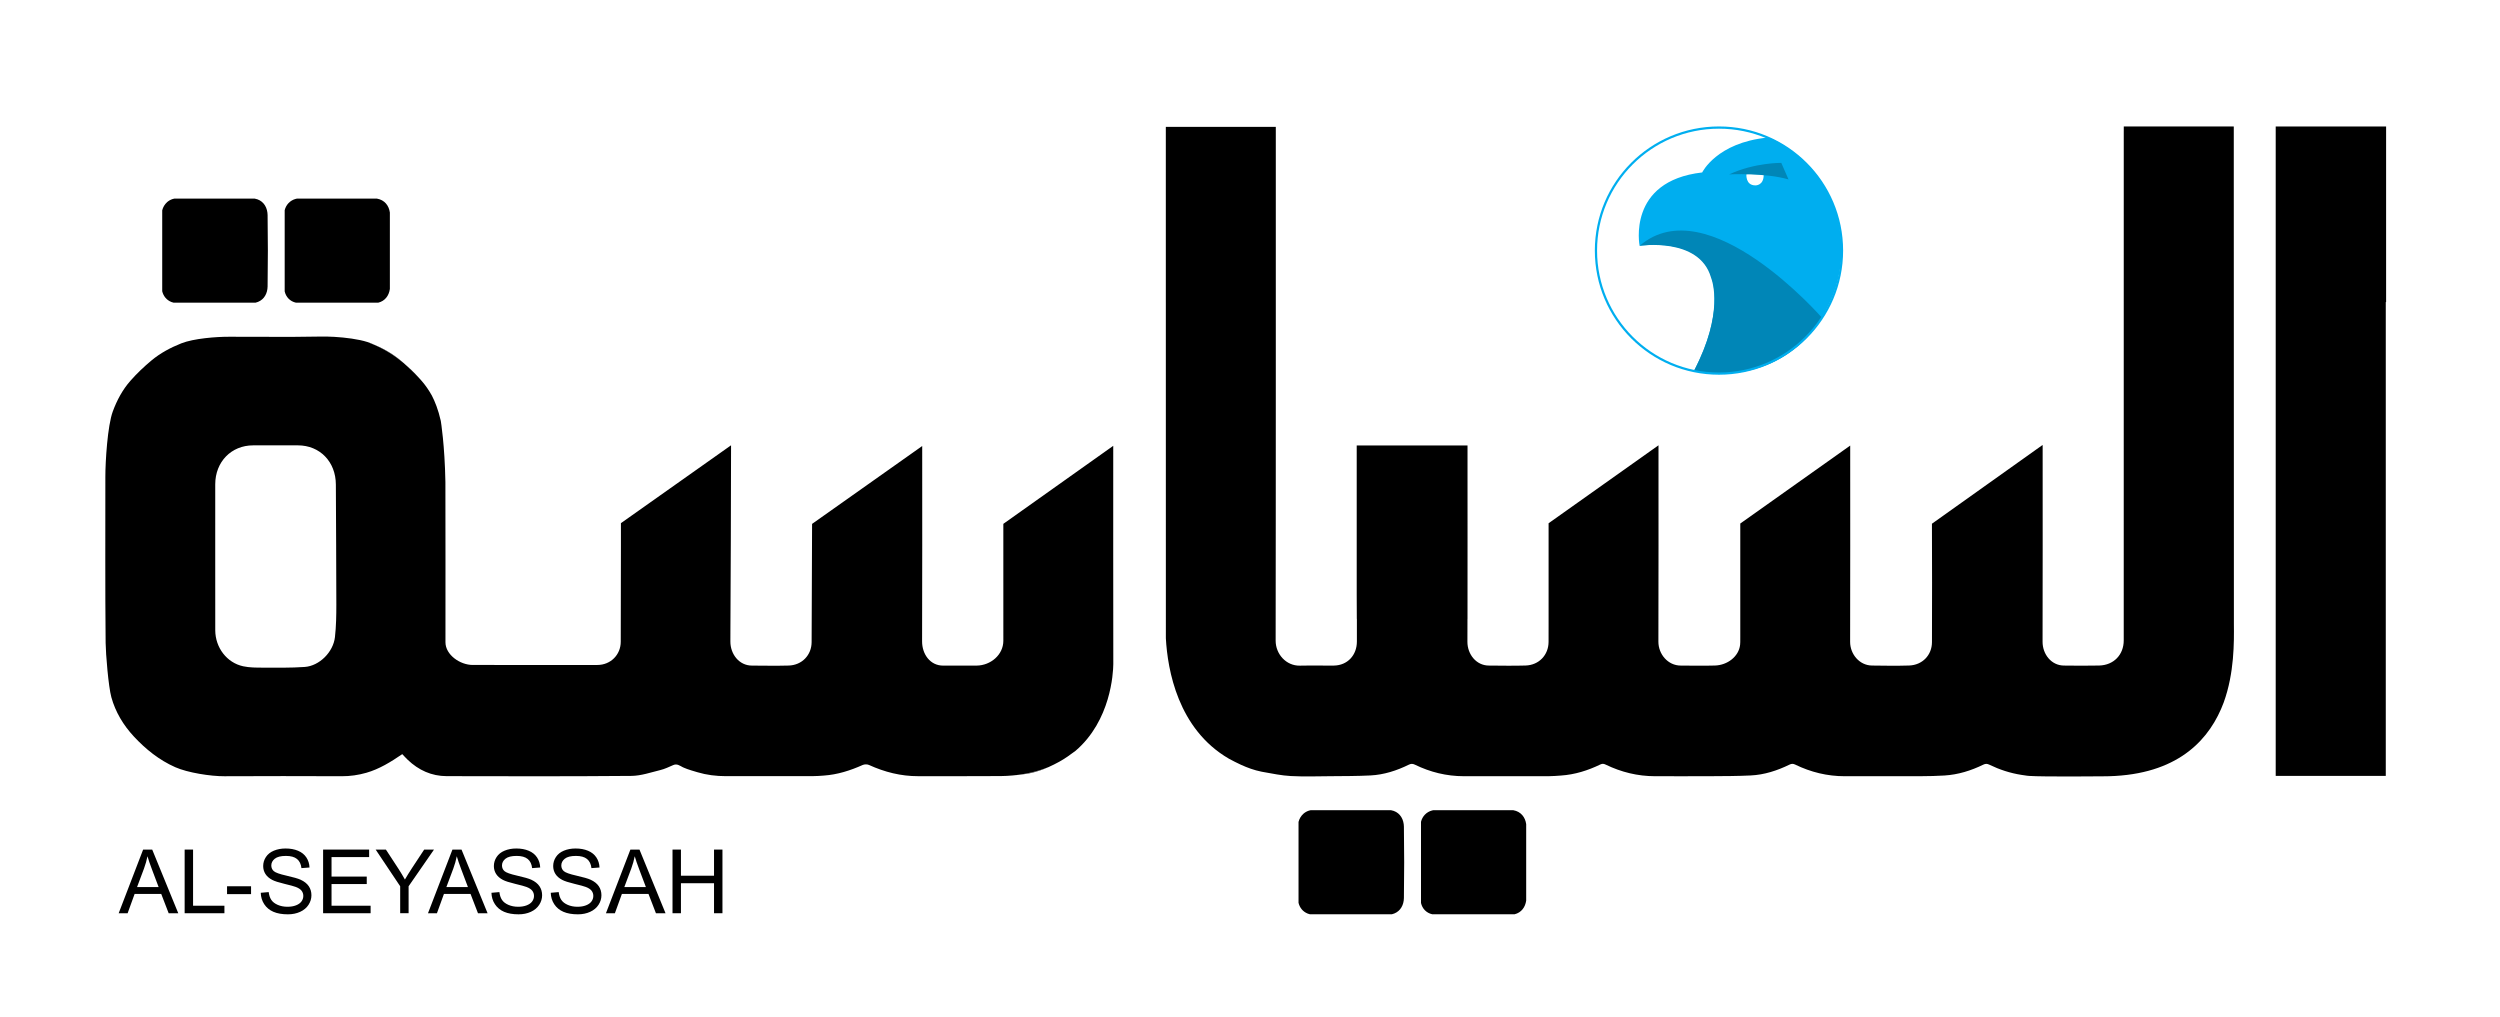
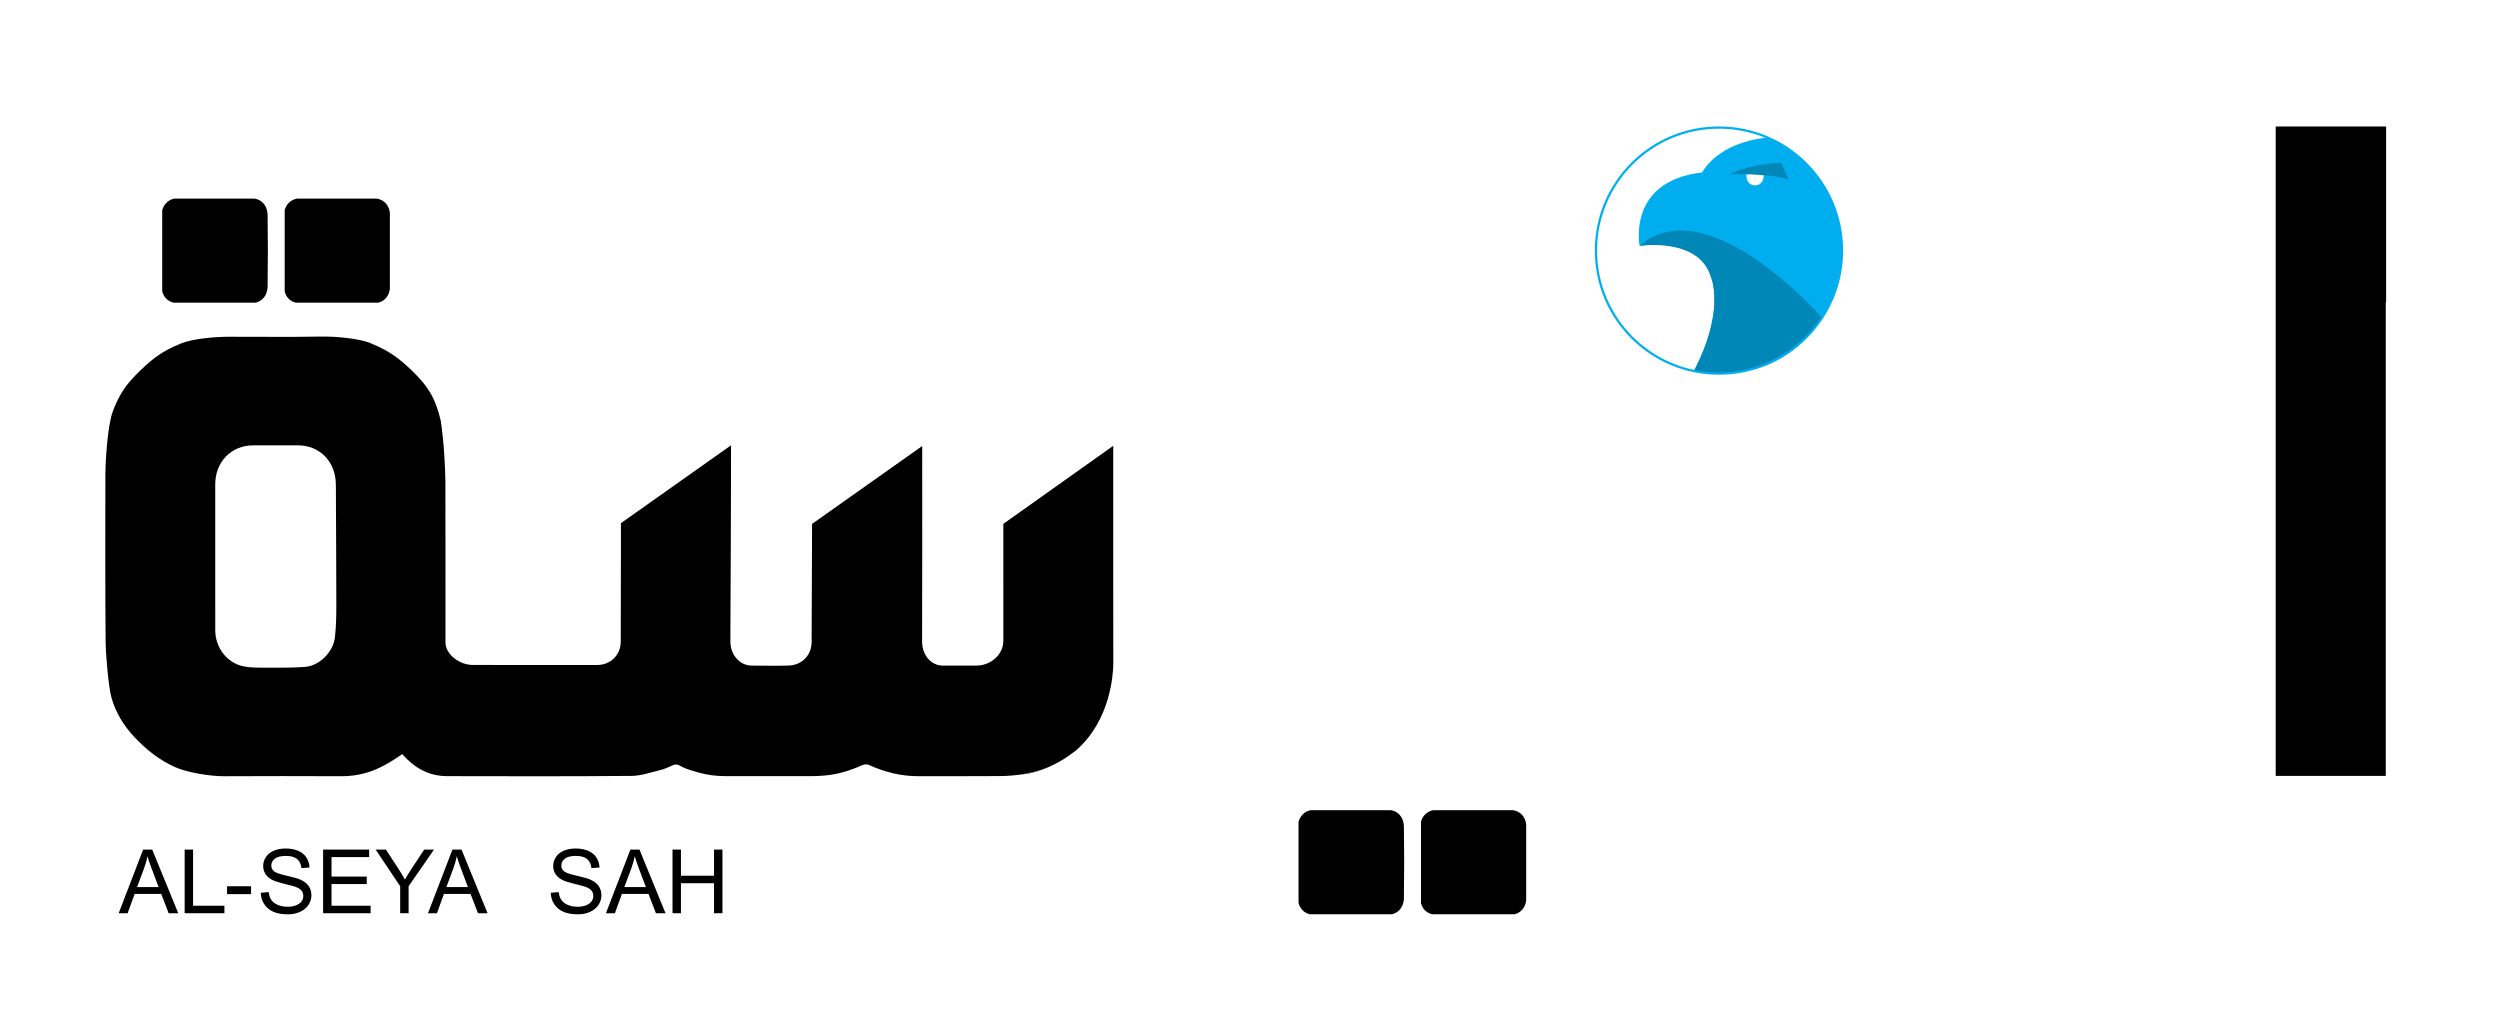
<svg xmlns="http://www.w3.org/2000/svg" version="1.1" id="Layer_1" x="0px" y="0px" width="3429.57px" height="1395.23px" viewBox="0 0 3429.57 1395.23" enable-background="new 0 0 3429.57 1395.23" xml:space="preserve">
  <polygon points="3121.877,173.523 3121.877,175.523 3121.877,414.415 3121.877,1064.39 3272.878,1064.39 3272.878,414.415   3273.329,414.415 3273.329,173.523 " />
  <path d="M1406.75,1061.78c8.378-1.168,16.441-3.42,24.239-6.387c-10.138,3.367-21.329,5.96-33.692,7.595  C1400.456,1062.623,1403.608,1062.217,1406.75,1061.78z" />
  <path d="M1397.297,1062.988c12.363-1.635,23.554-4.228,33.692-7.595c2.543-0.967,5.056-2.017,7.543-3.123  c-14.091,5.706-30.41,9.767-49.329,11.53C1391.904,1063.563,1394.603,1063.299,1397.297,1062.988z" />
  <g>
    <path d="M196.35,1165.469l-33.538,87.33h12.271l9.591-26.449h36.517l10.186,26.449h13.165l-35.742-87.33H196.35z M188.01,1216.938   l9.591-25.615c2.025-5.52,3.594-11.08,4.706-16.68c1.349,4.727,3.415,10.763,6.195,18.109l9.114,24.186H188.01z" />
    <polygon points="264.855,1165.469 253.299,1165.469 253.299,1252.799 307.866,1252.799 307.866,1242.494 264.855,1242.494  " />
    <rect x="311.467" y="1215.806" width="32.942" height="10.782" />
    <path d="M412.329,1206.811c-3.495-1.588-9.939-3.445-19.331-5.57c-9.392-2.124-15.2-4.199-17.424-6.225   c-2.264-2.025-3.395-4.606-3.395-7.744c0-3.613,1.598-6.701,4.795-9.264c3.196-2.561,8.29-3.842,15.28-3.842   c6.711,0,11.784,1.41,15.22,4.229c3.435,2.82,5.451,6.99,6.046,12.51l11.08-0.834c-0.199-5.123-1.628-9.71-4.289-13.761   c-2.661-4.051-6.463-7.119-11.407-9.203c-4.945-2.086-10.654-3.128-17.127-3.128c-5.878,0-11.219,0.993-16.024,2.979   c-4.806,1.986-8.459,4.895-10.961,8.728c-2.502,3.832-3.753,7.952-3.753,12.36c0,4.012,1.022,7.635,3.068,10.872   c2.045,3.236,5.153,5.947,9.323,8.131c3.216,1.708,8.836,3.524,16.858,5.451c8.021,1.926,13.204,3.346,15.548,4.259   c3.653,1.391,6.274,3.107,7.863,5.154c1.588,2.044,2.383,4.437,2.383,7.177c0,2.701-0.825,5.192-2.472,7.477   c-1.649,2.283-4.161,4.08-7.536,5.391c-3.376,1.311-7.267,1.966-11.676,1.966c-4.965,0-9.432-0.864-13.403-2.591   c-3.972-1.729-6.901-3.992-8.787-6.791c-1.886-2.801-3.088-6.384-3.604-10.752l-10.901,0.952c0.158,5.839,1.757,11.07,4.795,15.696   c3.039,4.627,7.228,8.093,12.57,10.396c5.341,2.303,11.963,3.456,19.866,3.456c6.235,0,11.845-1.143,16.829-3.426   c4.983-2.283,8.806-5.48,11.467-9.592c2.661-4.108,3.992-8.488,3.992-13.135c0-4.686-1.212-8.826-3.634-12.42   C421.165,1212.124,417.412,1209.155,412.329,1206.811z" />
    <polygon points="454.802,1212.768 503.114,1212.768 503.114,1202.522 454.802,1202.522 454.802,1175.775 506.391,1175.775    506.391,1165.469 443.246,1165.469 443.246,1252.799 508.416,1252.799 508.416,1242.494 454.802,1242.494  " />
    <path d="M581.925,1165.469l-16.918,25.675c-3.733,5.72-6.91,10.862-9.531,15.43c-2.74-4.925-5.699-9.85-8.876-14.774l-17.216-26.33   h-14.059l33.658,50.337v36.993h11.556v-36.993l34.849-50.337H581.925z" />
    <path d="M620.673,1165.469l-33.538,87.33h12.271l9.591-26.449h36.517l10.186,26.449h13.165l-35.742-87.33H620.673z    M612.333,1216.938l9.591-25.615c2.025-5.52,3.594-11.08,4.706-16.68c1.349,4.727,3.415,10.763,6.195,18.109l9.114,24.186H612.333z   " />
-     <path d="M728.793,1206.811c-3.495-1.588-9.939-3.445-19.331-5.57c-9.392-2.124-15.2-4.199-17.424-6.225   c-2.264-2.025-3.395-4.606-3.395-7.744c0-3.613,1.598-6.701,4.795-9.264c3.196-2.561,8.29-3.842,15.28-3.842   c6.711,0,11.784,1.41,15.22,4.229c3.435,2.82,5.451,6.99,6.046,12.51l11.08-0.834c-0.199-5.123-1.628-9.71-4.289-13.761   c-2.661-4.051-6.463-7.119-11.407-9.203c-4.945-2.086-10.654-3.128-17.127-3.128c-5.878,0-11.219,0.993-16.024,2.979   c-4.806,1.986-8.459,4.895-10.961,8.728c-2.502,3.832-3.753,7.952-3.753,12.36c0,4.012,1.022,7.635,3.068,10.872   c2.045,3.236,5.153,5.947,9.323,8.131c3.216,1.708,8.836,3.524,16.858,5.451c8.021,1.926,13.204,3.346,15.548,4.259   c3.653,1.391,6.274,3.107,7.863,5.154c1.588,2.044,2.383,4.437,2.383,7.177c0,2.701-0.825,5.192-2.472,7.477   c-1.649,2.283-4.161,4.08-7.536,5.391c-3.376,1.311-7.267,1.966-11.676,1.966c-4.965,0-9.432-0.864-13.403-2.591   c-3.972-1.729-6.901-3.992-8.787-6.791c-1.886-2.801-3.088-6.384-3.604-10.752l-10.901,0.952c0.158,5.839,1.757,11.07,4.795,15.696   c3.039,4.627,7.229,8.093,12.57,10.396c5.341,2.303,11.963,3.456,19.866,3.456c6.235,0,11.845-1.143,16.829-3.426   c4.983-2.283,8.806-5.48,11.467-9.592c2.661-4.108,3.992-8.488,3.992-13.135c0-4.686-1.212-8.826-3.634-12.42   C737.629,1212.124,733.876,1209.155,728.793,1206.811z" />
    <path d="M810.166,1206.811c-3.495-1.588-9.939-3.445-19.331-5.57c-9.392-2.124-15.2-4.199-17.424-6.225   c-2.264-2.025-3.395-4.606-3.395-7.744c0-3.613,1.598-6.701,4.795-9.264c3.196-2.561,8.29-3.842,15.28-3.842   c6.711,0,11.784,1.41,15.22,4.229c3.435,2.82,5.451,6.99,6.046,12.51l11.08-0.834c-0.199-5.123-1.628-9.71-4.289-13.761   c-2.661-4.051-6.463-7.119-11.407-9.203c-4.945-2.086-10.654-3.128-17.127-3.128c-5.878,0-11.219,0.993-16.024,2.979   c-4.806,1.986-8.459,4.895-10.961,8.728c-2.502,3.832-3.753,7.952-3.753,12.36c0,4.012,1.022,7.635,3.068,10.872   c2.045,3.236,5.153,5.947,9.323,8.131c3.216,1.708,8.836,3.524,16.858,5.451c8.021,1.926,13.204,3.346,15.548,4.259   c3.653,1.391,6.274,3.107,7.863,5.154c1.588,2.044,2.383,4.437,2.383,7.177c0,2.701-0.825,5.192-2.472,7.477   c-1.649,2.283-4.161,4.08-7.536,5.391c-3.376,1.311-7.267,1.966-11.676,1.966c-4.965,0-9.432-0.864-13.403-2.591   c-3.972-1.729-6.901-3.992-8.787-6.791c-1.886-2.801-3.088-6.384-3.604-10.752l-10.901,0.952c0.158,5.839,1.757,11.07,4.795,15.696   c3.039,4.627,7.228,8.093,12.57,10.396c5.341,2.303,11.963,3.456,19.866,3.456c6.235,0,11.845-1.143,16.829-3.426   c4.983-2.283,8.806-5.48,11.467-9.592c2.661-4.108,3.992-8.488,3.992-13.135c0-4.686-1.212-8.826-3.634-12.42   C819.002,1212.124,815.249,1209.155,810.166,1206.811z" />
    <path d="M864.792,1165.469l-33.538,87.33h12.271l9.591-26.449h36.517l10.186,26.449h13.165l-35.742-87.33H864.792z    M856.452,1216.938l9.591-25.615c2.025-5.52,3.594-11.08,4.706-16.68c1.349,4.727,3.415,10.763,6.195,18.109l9.114,24.186H856.452z   " />
    <polygon points="979.524,1201.331 934.132,1201.331 934.132,1165.469 922.576,1165.469 922.576,1252.799 934.132,1252.799    934.132,1211.636 979.524,1211.636 979.524,1252.799 991.082,1252.799 991.082,1165.469 979.524,1165.469  " />
    <path d="M1925.668,1130.601c-1.24-9.457-7.032-17.3-17.349-19.12v-0.001h-0.003h-110.42h-0.002   c-3.166,0.615-5.997,1.905-8.404,3.693c-0.007,0.005-0.014,0.01-0.021,0.015c-0.25,0.187-0.486,0.388-0.728,0.584   c-0.146,0.12-0.3,0.232-0.443,0.355c-0.099,0.085-0.188,0.179-0.286,0.266c-3.246,2.911-5.557,6.797-6.643,11.12v0.003v111.003   v0.002c1.589,6.651,5.912,12.047,12.331,14.651c0.12,0.048,0.233,0.104,0.355,0.151c0.069,0.026,0.145,0.049,0.216,0.074   c0.88,0.328,1.795,0.61,2.751,0.832h0.001h112.344h0.002c9.639-2.255,15.098-9.705,16.299-18.83   c0.147-1.123,0.242-2.268,0.26-3.436c0.508-32.635,0.506-65.289,0.002-97.925   C1925.912,1132.874,1925.815,1131.728,1925.668,1130.601z" />
    <path d="M2076.001,1111.48L2076.001,1111.48h-109.882c-0.54,0.1-1.071,0.218-1.592,0.354c-7.811,2.046-13.353,8.131-15.158,15.538   v111.343v0.002c1.732,7.657,7.205,13.705,15.474,15.514h112.86h0.002c9.416-2.275,14.711-9.833,15.963-18.792v-104.831   C2092.381,1121.081,2086.457,1113.312,2076.001,1111.48z" />
    <path d="M574.954,518.62c-0.27-0.32-0.54-0.63-0.81-0.93c-6.52-7.14-13.4-13.83-20.73-19.93   C560.964,504.3,568.214,511.26,574.954,518.62z" />
    <path d="M366.835,396.4c0.147-1.123,0.242-2.268,0.26-3.436c0.508-32.634,0.505-65.289,0.002-97.925   c-0.018-1.166-0.115-2.311-0.262-3.438c-1.24-9.457-7.032-17.3-17.349-19.12v-0.001h-0.003H239.064h-0.003   c-3.166,0.615-5.997,1.905-8.404,3.693c-0.007,0.005-0.013,0.01-0.021,0.015c-0.25,0.186-0.487,0.388-0.728,0.584   c-0.147,0.12-0.3,0.232-0.443,0.355c-0.099,0.085-0.189,0.179-0.287,0.266c-3.246,2.911-5.556,6.797-6.642,11.12v0.003v111.003   v0.002c1.589,6.651,5.912,12.047,12.331,14.651c0.12,0.048,0.233,0.104,0.356,0.152c0.069,0.026,0.144,0.048,0.214,0.074   c0.881,0.328,1.796,0.61,2.752,0.832h0.001h112.344h0.002C360.174,412.975,365.633,405.525,366.835,396.4z" />
    <path d="M406.01,415.23h112.86h0.002c9.416-2.275,14.711-9.833,15.963-18.792V291.607c-1.287-9.526-7.211-17.295-17.667-19.127   h-0.001H407.286c-0.54,0.1-1.071,0.218-1.592,0.354c-7.811,2.045-13.353,8.13-15.158,15.538v111.342v0.002   C392.269,407.374,397.741,413.421,406.01,415.23z" />
    <path d="M442.084,461.62c-13.99,0.09-27.97,0.28-41.96,0.52c19.51-0.01,39.03-0.04,58.54-0.04   C452.554,461.74,446.854,461.59,442.084,461.62z" />
-     <path d="M508.284,470.69c-1.32-0.53-2.73-1.02-4.21-1.5c2.695,1.087,5.519,2.275,8.562,3.542c-0.885-0.476-1.781-0.928-2.685-1.365   C509.396,471.141,508.842,470.912,508.284,470.69z" />
+     <path d="M508.284,470.69c-1.32-0.53-2.73-1.02-4.21-1.5c2.695,1.087,5.519,2.275,8.562,3.542c-0.885-0.476-1.781-0.928-2.685-1.365   z" />
    <path d="M553.324,497.69c-1.38-1.2-2.78-2.39-4.19-3.56c-11.702-9.719-25.008-16.98-39.183-22.763   c0.903,0.437,1.8,0.89,2.685,1.365c0.006,0.003,0.012,0.005,0.019,0.008C527.714,479.03,541.134,487.55,553.324,497.69z" />
-     <path d="M3064.514,856.61c-0.039-85.6-0.189-437.36-0.149-620.88v-61.571h-0.03v-0.639h-150.879v5.389   c-0.021,0.761-0.021,1.641-0.021,2.661c-0.01,232-0.02,465-0.039,696.99c0,19.5-13.561,33.91-33.641,34.43   c-16.15,0.41-32.33,0.181-48.49,0.04c-17.26-0.14-29.26-15.64-29.21-32.72c0.271-88,0.12-175,0.12-263v-6.8   c-0.33,0.19-0.639,0.35-0.93,0.51l-150.949,107.431c0.199,55.159,0.279,107.329,0.039,162.5   c-0.07,17.789-13.129,31.419-31.391,32.02c-16.979,0.55-34,0.27-50.988,0.04c-17.131-0.24-29.932-15.681-29.892-32.511   c0.24-88.159,0.11-176.319,0.11-264.479v-4.78l-150.799,106.95v25.37c0.108,44.62,0.129,86.24,0,130.86   c-0.011,0.6-0.011,1.21-0.011,1.81c0,1.5,0,3-0.011,4.5c0,1.34-0.08,2.65-0.229,3.93c-1.821,16.051-17.432,27.83-34.471,28.33   c-15.65,0.461-31.33,0.11-46.99,0.07c-17.51-0.03-30.67-15.63-30.619-32.85c0.289-87.83,0.129-174.671,0.139-262.5v-6.84   l-150.77,106.95v43.45c0.06,34.14,0.06,64.27,0,98.41c-0.01,1.29-0.01,2.59-0.01,3.88c-0.011,5.66-0.021,11.32-0.029,16.979   c-0.051,18.12-13.25,31.881-31.521,32.44c-16.818,0.51-33.659,0.17-50.5,0.06c-17.31-0.109-29.35-15.649-29.3-32.64   c0.03-10.47,0.05-20.949,0.07-31.43h0.06V814.66c0.03-25.899,0.03-51.79,0.03-77.68c-0.009-30.55-0.02-61.1-0.03-91.64v-34.26   h-152.01v205.1l0.14,32.79h0.102v31.149c-0.011,18.53-12.731,32.7-31.651,32.931c-15.49,0.189-31-0.25-46.49,0.1   c-18.738,0.42-33.34-15.77-33.31-34.33c0.08-54.56,0.12-109.109,0.16-163.66c0.01-17.169,0.02-34.33,0.02-51.5   c0.021-39.07,0.04-78.14,0.04-117.22c0.011-17.31,0.011-34.63,0.011-51.95c0-66.1,0-132.21-0.011-198.32V174.08h-150.87v1.04   c-0.01,0.01-0.01,0.01-0.01,0.019v20.671c0,47.849,0,96.7,0.01,144.55v74.61h0.01c0.01,153.544,0.011,307.089,0.04,460.633   c2.354,43.153,16.467,124.541,86.433,165.167c5.425,2.936,10.917,5.773,16.524,8.337c8.967,4.1,18.236,7.487,28.009,9.441   c0.783,0.157,1.565,0.313,2.354,0.451c12.61,2.201,25.261,4.931,37.99,5.601c18.12,0.96,36.32,0.36,54.491,0.21   c18.279-0.16,36.579-0.109,54.829-1.03c18.59-0.939,36.1-6.63,52.76-14.81c2.911-1.431,5.25-1.42,8.161,0   c21.159,10.319,43.5,15.84,67.089,15.859c39.34,0.04,77.67,0.051,117-0.029c5.451-0.011,10.9-0.521,16.34-0.88   c19.12-1.29,37.061-6.96,54.18-15.261c2.86-1.38,4.82-0.87,7.23,0.291c21.35,10.31,43.83,15.879,67.6,15.89   c25.83,0.01,51.67,0.12,77.5-0.04c17.95-0.1,35.92-0.13,53.83-1c18.78-0.91,36.42-6.69,53.25-14.891c2.721-1.33,4.9-1.42,7.7-0.05   c21.47,10.44,44.11,16.01,68.071,15.99c34-0.03,71,0.07,105-0.05c10.609-0.04,21.238-0.28,31.83-0.94   c18.769-1.18,36.429-6.68,53.25-14.909c2.908-1.431,5.26-1.381,8.17,0.039c14.113,6.877,28.756,11.605,43.942,14.003   c1.11,0.176,2.224,0.338,3.339,0.488c2.75,0.447,6.004,0.93,7.314,0.944c19.316,1.383,101.23,0.545,101.23,0.545l0.001-0.001   c95.095-0.002,140.775-43.429,162.082-92.189c1.319-3.03,2.54-6.069,3.681-9.12c0.001-0.003,0.002-0.006,0.002-0.009   C3065.289,922.936,3064.717,880.372,3064.514,856.61z M3063.523,875.681L3063.523,875.681c0-0.117,0.033-0.437,0.086-0.935   C3063.557,875.246,3063.523,875.565,3063.523,875.681z" />
  </g>
  <path d="M1527.251,898.989c-0.166-93.934-0.082-187.875-0.082-281.809v-5.58l-150.73,107c-0.03,0.47-0.04,0.96-0.04,1.47  c0.02,54.33,0.03,104.66,0.01,158.99c-0.01,19.229-17.42,33.84-36.64,34.02c-15.33,0.141-30.66,0.011-45.99,0.021  c-17.78,0.03-28.9-15.73-28.84-33.28c0.34-87.49,0.16-175.99,0.16-263.48v-4.48l-151.07,106.82l-0.64,162.229  c-0.06,17.681-13.16,31.57-31.44,32.11c-16.82,0.49-33.66,0.12-50.5,0.06c-17.56-0.06-29.56-15.75-29.5-33.08  c0.02-5.609,0.04-11.229,0.05-16.85c0.35-82.43,0.87-165.45,0.87-247.81v-4.48L851.8,717.68v32.55  c0.01,43.77-0.23,84.91-0.24,130.11c0,17.979-13.94,31.859-32.04,31.89c-14.66,0.02-29.33,0-43.99,0c-42.33,0-84.67,0.03-127-0.01  c-17.45-0.01-37.43-13.931-37.43-31.15c0-74.248,0.117-145.972-0.081-219.807c-0.921-50.677-6.115-82.647-6.312-83.838  c-3.46-15.481-8.191-26.942-12.241-34.743c-4.081-7.35-8.835-14.282-14.438-20.642c-1.01-1.15-2.04-2.29-3.08-3.42  c-6.74-7.36-13.99-14.32-21.54-20.86c-0.03-0.02-0.06-0.05-0.09-0.07c-12.19-10.14-25.61-18.66-40.67-24.95  c-3.05-1.27-5.88-2.46-8.58-3.55c-12.45-3.98-30.21-6.18-45.41-7.09c-19.51,0-39.03,0.03-58.54,0.04  c-28.42,0.03-56.84,0.01-85.26-0.17c-18.06-0.11-49.35,2.36-66.2,9.07c-14.81,5.89-28.7,13.34-40.85,23.44  c-10.28,8.55-20.07,17.88-28.9,27.91c-10.79,12.25-18.46,26.61-24.16,42.03c-7.24,19.58-10.22,68.78-10.21,89.56  c0.06,77-0.39,151,0.38,227.99c0.15,14.88,3.84,60.01,7.84,74.49c5.63,20.35,16.47,38.359,30.85,53.85  c16.29,17.53,34.75,32.38,56.88,42.18c17.01,7.53,48.46,12.49,67.37,12.38c53.66-0.3,107.33-0.21,160.99-0.02  c11.51,0.05,22.68-1.57,33.65-4.7c17.72-5.06,33.64-14.87,49.34-25.6c2.44,2.55,4.86,5.26,7.48,7.76  c14.93,14.27,32.71,22.38,53.39,22.43c84.5,0.2,168.99,0.4,253.48-0.34c13.22-0.12,26.48-4.77,39.56-7.97  c6.16-1.5,12.03-4.351,17.89-6.9c5.233-2.266,9.008,0.942,13.077,2.971l0,0.002c0,0,0.032,0.015,0.046,0.021  c0.57,0.283,1.146,0.542,1.732,0.759c2.17,0.924,6.031,2.466,9.893,3.569l-0.005,0.004c0,0,5.25,1.656,8.423,2.521  c12.62,3.78,25.675,5.376,39.043,5.384c40.33,0.02,78.66,0.04,118.99-0.03c5.13,0,10.26-0.4,15.38-0.77  c18.68-1.33,36.19-6.881,53.19-14.5c2.46-1.101,6.27-1.171,8.71-0.061c21.49,9.78,43.82,15.46,67.56,15.4  c38.16-0.11,75.33,0.18,113.49-0.16c5.342-0.053,10.692-0.371,16.033-0.84c18.919-1.764,35.238-5.824,49.329-11.53  c4.971-2.212,9.838-4.671,14.608-7.29c7.796-4.278,15.082-9.544,22.258-14.926c48.533-41.479,51.708-106.773,51.87-118.849  C1527.261,907.133,1527.259,903.061,1527.251,898.989z M459.51,873.9c-2.29,20.62-21.33,39.62-41.5,41.04  c-19.05,1.33-38.22,1-57.33,0.95c-9.08-0.021-18.37,0.02-27.17-1.891c-22.38-4.85-38.13-25.63-38.22-49.329  c-0.14-34.32-0.04-68.641-0.04-102.96c0-33.461-0.02-63.92,0.01-97.38c0.02-30.78,22.02-53.37,51.92-53.38  c20.49-0.01,40.97-0.02,61.46-0.01c30.22,0.02,51.98,22.55,52.09,53.75c0.21,55.91,0.63,108.81,0.66,164.71  C461.4,844.24,461.15,859.18,459.51,873.9z" />
  <path d="M616,566.896" />
  <path d="M606.333,611.563" />
  <path fill="#00AEEF" d="M2526.167,343.139c-0.653-115.604-99.311-155.682-101.276-154.423  c-70.057,6.908-89.786,47.849-89.786,47.849c-103.598,11.84-85.839,100.64-85.839,100.64h0.001  c0.038-0.006,82.24-13.314,98.41,42.269c0.091,0.312,0.188,0.619,0.303,0.923c1.669,4.436,16.531,48.682-22.518,125.256  c-0.77,1.451-1.213,2.241-1.213,2.241c0.018,0.002,0.035,0.003,0.055,0.005c-0.178,0.342-0.349,0.678-0.527,1.02  c0,0,110.891,27.015,175.518-72.637l0.764-1.267c0,0-0.162-0.187-0.476-0.536c8.79-13.796,14.765-27.808,18.776-40.574  C2527.317,365.381,2526.167,343.139,2526.167,343.139 M2395.782,239.035c8.389-0.987,23.68,0.985,23.68,0.985  c0,14.801-11.348,14.308-11.348,14.308C2394.305,254.328,2395.782,239.035,2395.782,239.035" />
  <path fill="#0086B7" d="M2372.104,239.225c0,0,49.335-2.469,81.399,6.905l-9.869-22.689  C2443.634,223.44,2407.132,222.945,2372.104,239.225" />
  <path fill="#0086B7" d="M2499.505,435.997c0,0-156.504-179.699-250.238-98.793c0,0,81.683-12.345,97.856,43.252  c0.091,0.312,0.188,0.619,0.303,0.922c1.693,4.5,17.513,48.955-23.649,127.539c0.004,0.262,110.341,28.197,174.964-71.653" />
  <circle fill="none" stroke="#00AEEF" stroke-width="3.072" stroke-miterlimit="10" cx="2358.134" cy="343.76" r="168.76" />
</svg>